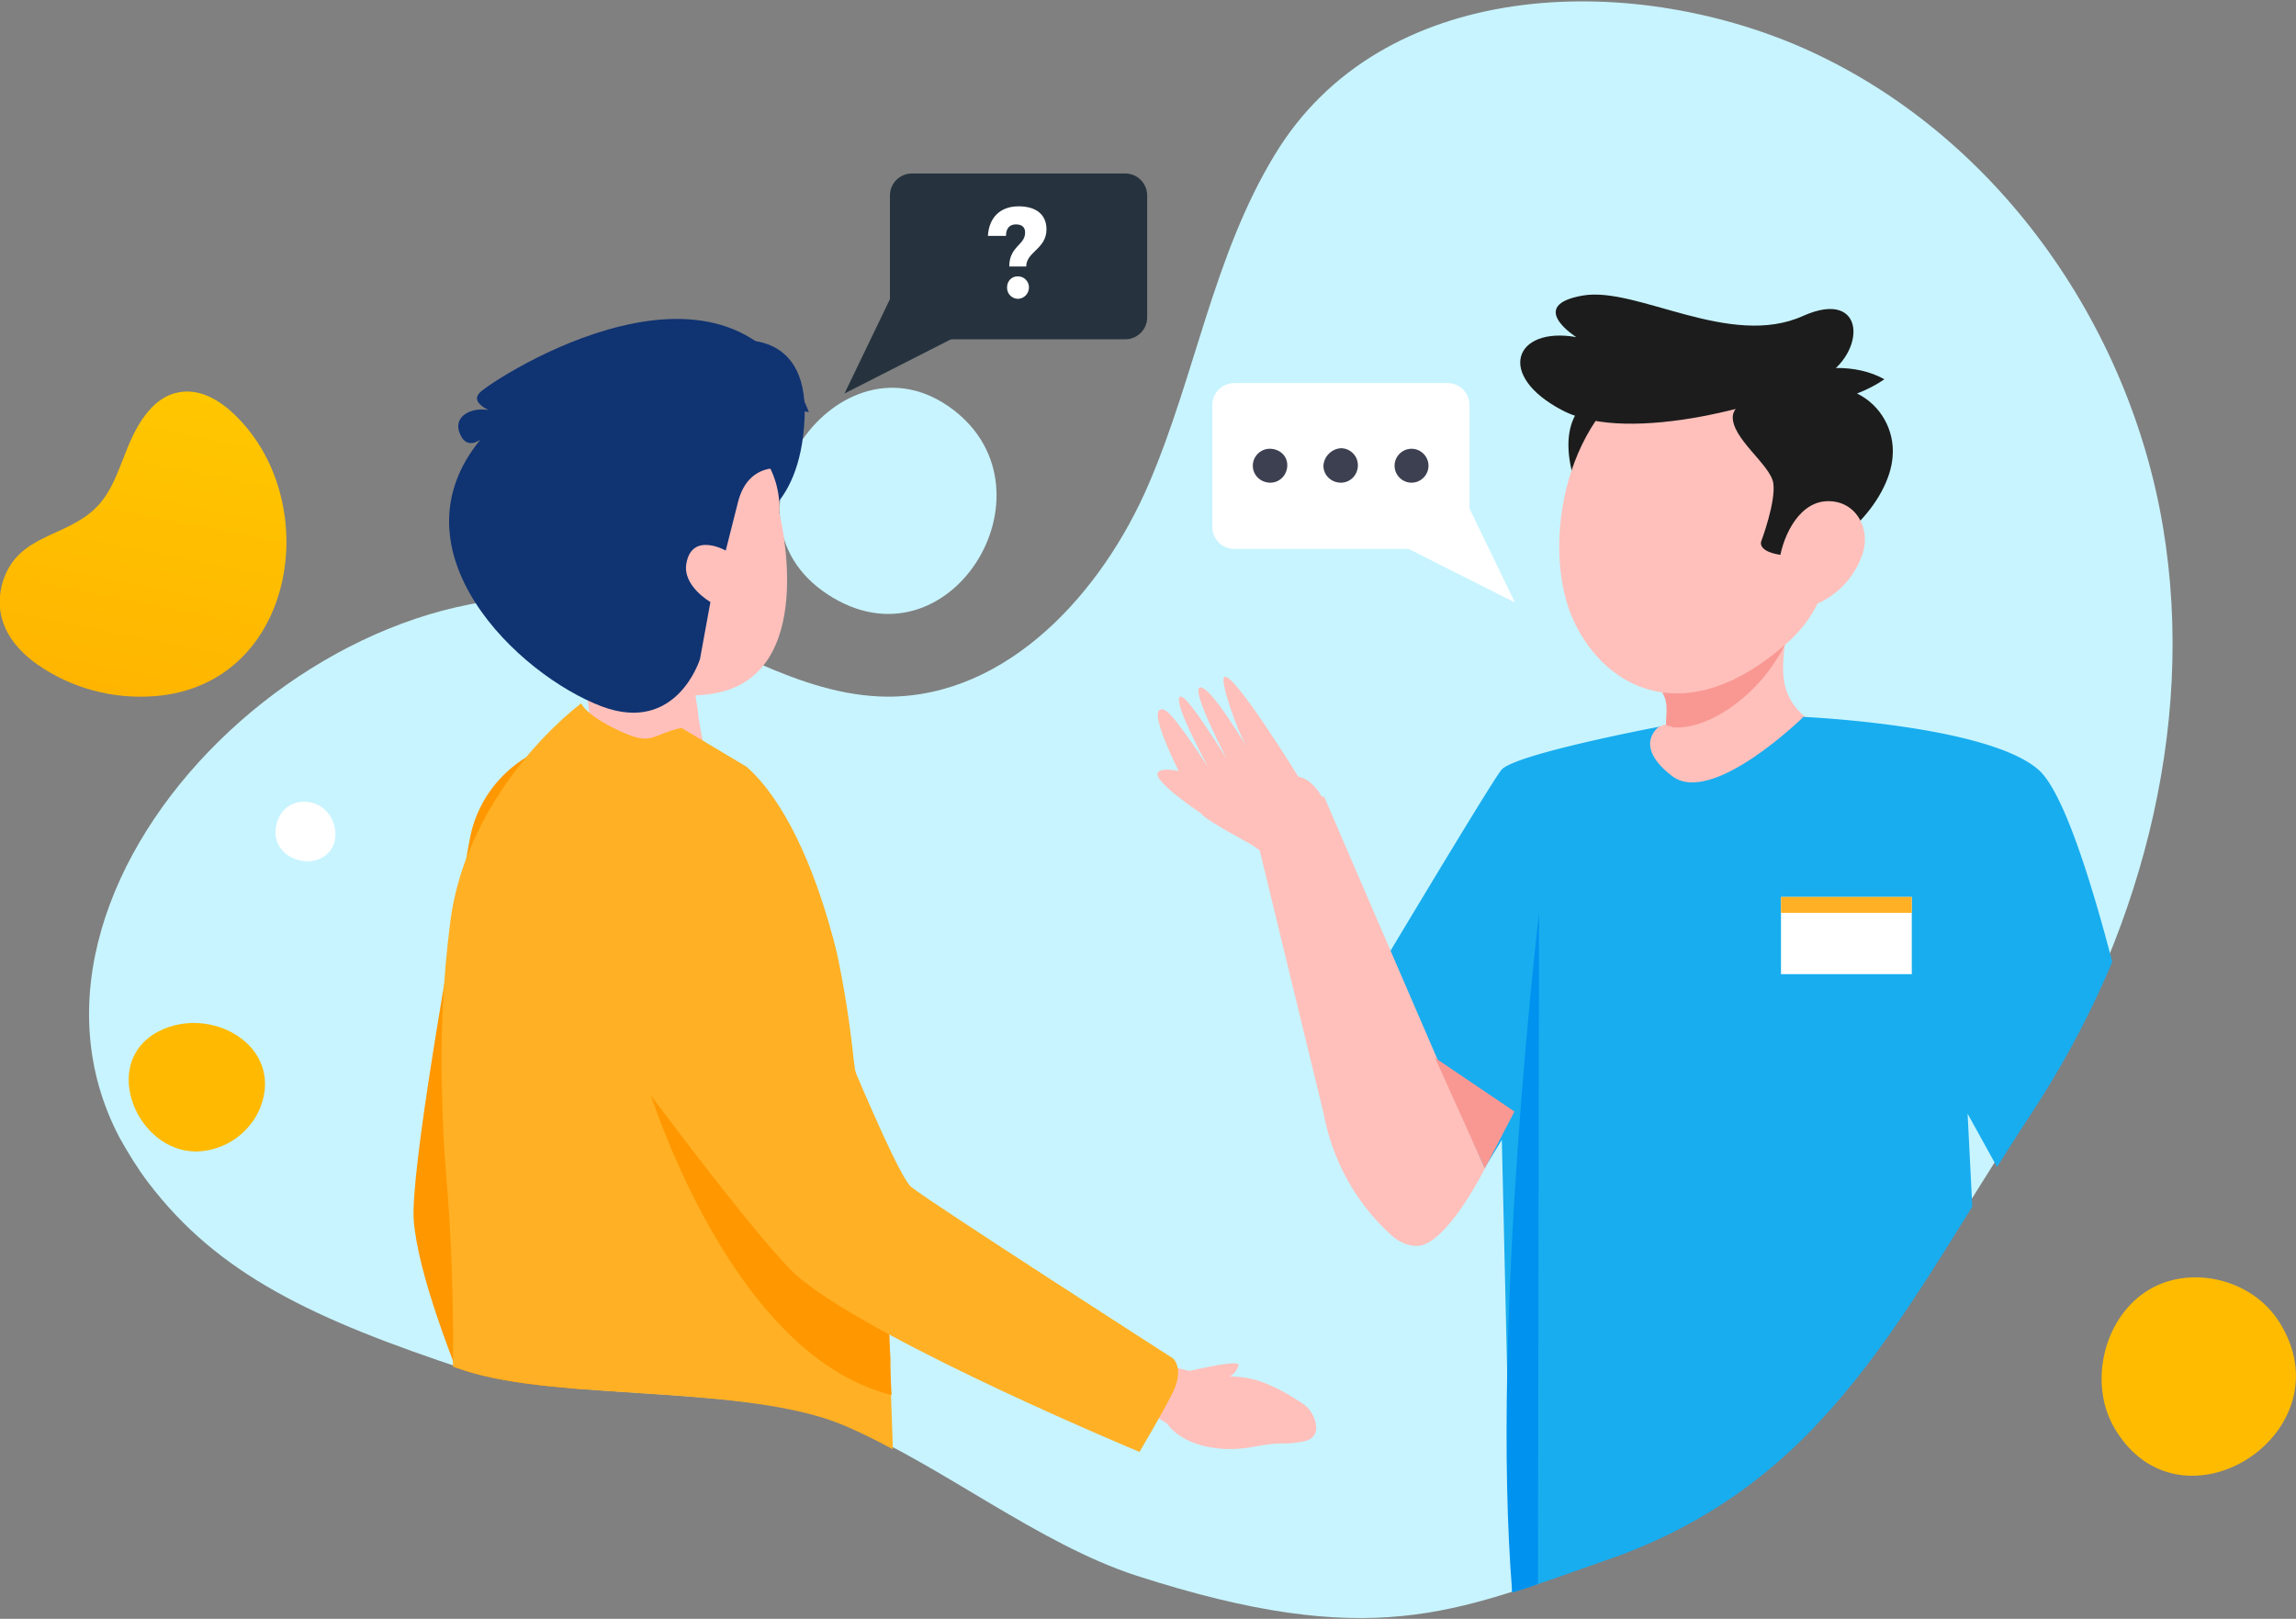
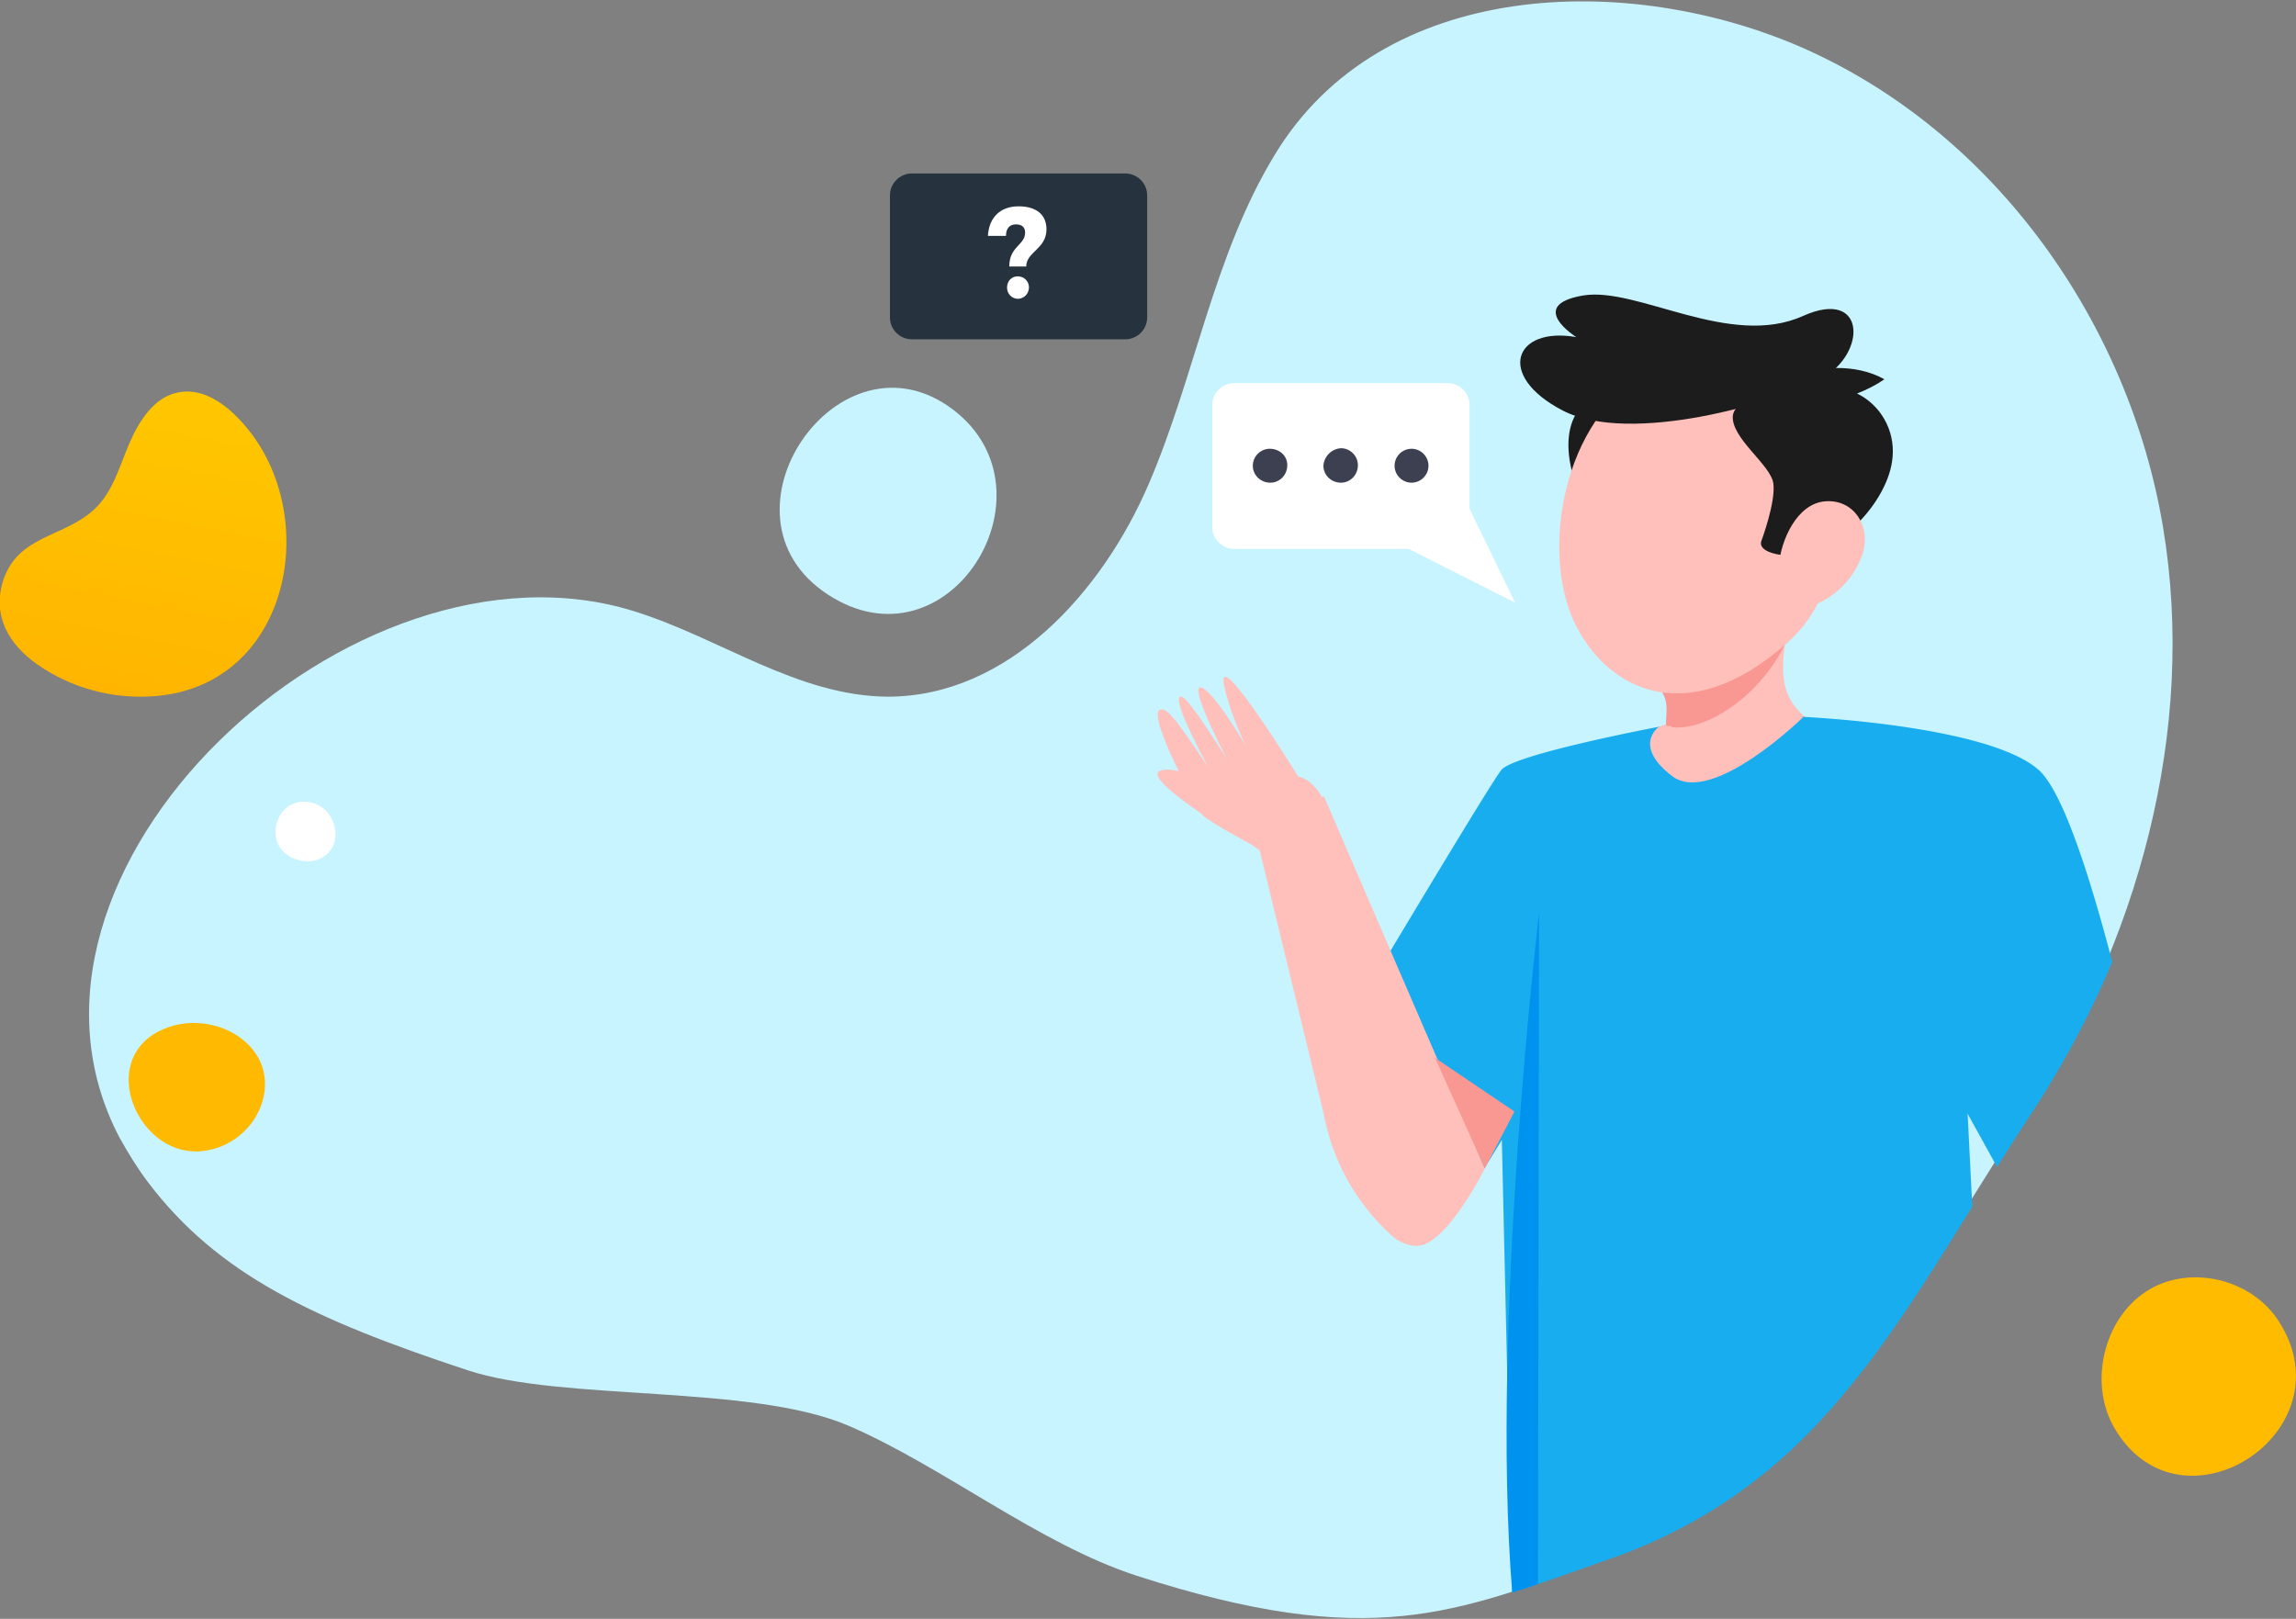
<svg xmlns="http://www.w3.org/2000/svg" xmlns:xlink="http://www.w3.org/1999/xlink" version="1.1" id="Слой_1" x="0" y="0" width="419.5" height="295.8" viewBox="0 0 419.5 295.8" xml:space="preserve">
  <rect x="0" y="0" width="419.5" height="295.8" fill="#808080" stroke="none" />
  <style type="text/css">.st1{fill:#c8f4ff}.st2{fill:#fff}.st5{fill:#26333f}.st7{fill:#1c1c1c}.st8{fill:#ffc0bb}.st9{fill:#f99893}.st10{fill:#18adef}.st14{fill:#103372}.st16{fill:#ff9700}.st19{fill:#ffb024}</style>
  <linearGradient id="SVGID_1_" gradientUnits="userSpaceOnUse" x1="-1826.639" y1="1701.649" x2="-1769.495" y2="1701.649" gradientTransform="scale(1 -1) rotate(78.779 211.258 1912.856)">
    <stop offset="0" stop-color="#ffb500" />
    <stop offset="1" stop-color="#ffc700" />
  </linearGradient>
  <path d="M6.8 121.4c6.3 4.4 13.9 6.4 21.5 5.8 25.6-2 31.1-35.2 14.8-51.2-2.8-2.8-6.6-5.1-10.5-4.3-4.4.8-7.2 5.2-9 9.4s-3 8.8-6.3 11.9C11.8 98.2 3.4 97.7.6 106c-2.1 6.6 1.1 11.8 6.2 15.4z" fill="url(#SVGID_1_)" />
  <path class="st1" d="M151.2 108.6c22.1 14.5 42.6-18.7 23-33.7-20.8-15.9-45.1 19.2-23 33.7z" />
  <path class="st1" d="M21.8 207.8c-25.5-48.7 42.6-112.2 94.1-96.1 15.7 4.9 29.8 15.5 46.3 15.6 22 0 39.2-19.1 47.7-38.9s11.8-41.7 23-60.1C252.4-4 297.5-5.3 329.5 8.8c35.2 15.6 59.5 50.4 65.7 87.5s-4.5 75.9-25.3 107.6c-23.3 35.4-36.5 67-77.3 81.3-26.8 9.4-42 16.6-85 2.7-17.8-5.8-35.4-20-52.6-27.4-17.8-7.6-52.2-4.4-69.5-10.1-28.5-9.4-45.7-17.6-58.4-34.3-1.9-2.5-3.7-5.4-5.3-8.3z" />
  <path class="st2" d="M60.7 149.8c-2-4.4-8.6-4.6-10.1.5-1.6 5.5 4.4 8.4 8.1 6.5 2.8-1.5 3.1-4.6 2-7z" />
  <linearGradient id="SVGID_2_" gradientUnits="userSpaceOnUse" x1="-147.72" y1="912.058" x2="1428.95" y2="-957.942" gradientTransform="matrix(1 0 0 -1 0 512.145)">
    <stop offset="0" stop-color="#ffb500" />
    <stop offset="1" stop-color="#ffc700" />
  </linearGradient>
  <path d="M386.3 260.9c-4.7-8.1-2-19.8 5.8-24.9s19.3-2.4 24.3 5.5c12.9 20.2-18 40.1-30.1 19.4z" fill="url(#SVGID_2_)" />
  <linearGradient id="SVGID_3_" gradientUnits="userSpaceOnUse" x1="-2033.545" y1="-2550.23" x2="-1291.076" y2="-3430.82" gradientTransform="matrix(.51 -.38 -.38 -.5 -62.27 -1886.045)">
    <stop offset="0" stop-color="#ffb500" />
    <stop offset="1" stop-color="#ffc700" />
  </linearGradient>
  <path d="M36.1 210.4c5.1-.2 9.6-3.4 11.5-8.1 4.3-11.3-9.2-18.8-18.7-13.8-10.8 5.7-3.8 22.2 7.2 21.9z" fill="url(#SVGID_3_)" />
-   <path class="st5" d="M163.4 53l-9.1 18.9 22-11.2z" />
+   <path class="st5" d="M163.4 53z" />
  <path class="st5" d="M166.6 31.7h39c2.2 0 4 1.8 4 4V58c0 2.2-1.8 4-4 4h-39c-2.2 0-4-1.8-4-4V35.7c0-2.2 1.8-4 4-4z" />
  <path class="st5" d="M176.3 46.9c0 1.7-1.4 3.1-3.1 3.1-1.7 0-3.1-1.4-3.1-3.1 0-1.7 1.4-3.1 3.1-3.1s3.1 1.3 3.1 3.1zm13 0c0 1.7-1.4 3.1-3.1 3.1-1.7 0-3.1-1.4-3.1-3.1 0-1.7 1.4-3.1 3.1-3.1s3.1 1.3 3.1 3.1zm12.9 0c0 1.7-1.4 3.1-3.1 3.1-1.7 0-3.1-1.4-3.1-3.1s1.4-3.1 3.1-3.1c1.7-.1 3.1 1.3 3.1 3.1z" />
  <defs>
    <path id="SVGID_4_" d="M22.9 207.5C-2.6 158.8 65.5 95.3 117 111.4c15.7 4.9 29.8 15.6 46.3 15.6 22 0 39.2-19.1 47.7-38.9s11.8-41.7 23-60.1c19.5-32.3 64.7-33.6 96.7-19.5 35.2 15.6 59.5 50.4 65.7 87.5s-4.5 76-25.4 107.7c-23.3 35.4-36.5 67-77.3 81.3-26.8 9.4-42 16.6-85 2.7-17.8-5.8-35.4-20-52.6-27.4-17.8-7.6-52.2-4.4-69.5-10.1-28.5-9.4-45.6-17.6-58.4-34.3-1.9-2.6-3.7-5.4-5.3-8.4z" />
  </defs>
  <clipPath id="SVGID_5_">
    <use xlink:href="#SVGID_4_" overflow="visible" />
  </clipPath>
  <g clip-path="url(#SVGID_5_)">
    <path class="st7" d="M294.8 71.6c-6.2.4-11.1 6.3-6.3 18.6s18.6 14.4 17-3.3c-1-10.6-6.2-15.6-10.7-15.3z" />
    <path class="st8" d="M302.1 141.5c.3-2.2.5-.6 2.4-2.1.3-2.7 1-10.8-.2-14l22.9-19.4c.1 11.3-4.6 18.9 2.6 25-3.8 4.8-11.4 18.2-20.4 19.4s-8-4.1-7.3-8.9z" />
    <path class="st9" d="M303.7 126.5l22.7-9.3c-4.9 10.5-15.7 17.1-22 15.5-.1-2.1.6-4-.7-6.2z" />
    <path class="st8" d="M335.1 83.7c.5 15.4.4 25.9-8.7 33.9-18.2 16-32.9 8.5-38.8-4-6-12.7-2.3-37 13.6-45.7 15.7-8.5 33.5.4 33.9 15.8z" />
    <path class="st7" d="M327.6 101.6c-6.9-.3-5.8-2.7-5.8-2.7s2.7-7.2 2.2-10.6-7.7-8.2-7.4-12.3 16.9-12.7 27.7-6.7c-1.6 1.1-3.2 1.9-5 2.6 4.3 2.1 6.9 6.7 6.5 11.5-.6 8.5-10.8 18.5-18.2 18.2z" />
    <path class="st8" d="M340.4 100.9c-1.2 3.9-3.9 7.1-7.5 9-4.8 2.4-8.3-1.6-7.9-6.6.4-4.6 3.3-11.3 8.5-11.7s8.3 4.5 6.9 9.3z" />
    <path class="st7" d="M332.9 69.1c-8.3 4.5-35.1 12.3-47.4 5.9s-8.8-15.4 2.5-13.4c0 0-9.2-5.8 1.2-7.6 9.9-1.7 26.9 9.8 40.3 3.7 11.5-5.1 11.6 6.9 3.4 11.4z" />
    <path class="st10" d="M372.5 140.7c-9.2-8.2-42.9-9.7-42.9-9.7l-13.4.9c-1.5 1.5-3.1 3-4.7 4.4a4.35 4.35 0 01-6 0c-.9-1-1.3-2.3-1.2-3.6l-1.2.1s-26.5 5-28.8 7.9-27.1 44.5-27.1 44.5l7.3 1.6-7.3 15.6 20.3 17.1 6.9-11.2 1.9 82.8 87.6-.4-4.4-87.2 5.8 10.5 28.1-5.7s-11.7-59.4-20.9-67.6z" />
    <path class="st10" d="M323 174.6c.1-3.8.5-8.1 1-12.4 1.9-15 5.6-31.1 5.6-31.1l-13.4.9c-1.5 1.5-3 3-4.7 4.4a4.35 4.35 0 01-6 0c-.9-1-1.3-2.3-1.2-3.6l-1.2.1s-9.5 12.2-13.4 27.5c-1.4 5.3-1.9 10.7-1.5 16.2 2 21.9 7.3 113.7 7.3 113.7h39.8c.1-.1-12.7-99-12.3-115.7z" />
    <path class="st10" d="M316.2 131.9c-1.5 1.5-3 3-4.7 4.4a4.35 4.35 0 01-6 0c-.9-1-1.3-2.3-1.2-3.6l-1.2.1s-9.5 12.2-13.4 27.5c2.1.7 4.4.8 6.5.2 3.5-1 2.5 10.7 4.6 7.7-.7 4.3 6.3-5.7 10.4-4.2s8.8.6 12.5-1.8l.2-.1c1.9-15 5.6-31.1 5.6-31.1l-13.3.9z" />
    <path class="st8" d="M219.9 142.2s-7-2.6-8.3-1.1 8.1 7.7 8.1 7.7l.1-4.2.1-2.4z" />
    <path class="st8" d="M211.9 129.7c1-.5 2.3.6 8.8 10.4-5.3-9.9-5.7-12.5-5.1-12.8s2.4 1.6 8.5 11.3c-4.5-8.8-5.9-13-4.8-13 1.7-.1 6.7 7.9 8.6 11.1-2-3.4-5.1-12.5-4.2-13 1.6-1.1 13.5 18.2 13.5 18.2 7.9 1.6 9.4 24.7 9.4 24.7l-18-12.3s-8-4.3-8.9-5.4-10.1-18-7.8-19.2z" />
    <path class="st8" d="M271.3 213.5s-5.9 11.9-11.1 13.9c-1.4.6-3.9.2-6-1.7-6.5-5.9-10.8-13.7-12.4-22.4l-12.2-50.2 12.3-7.6s20.1 46.7 29.4 68zm44.7-83c-.7.8-1.6 1.4-2.7 1.4-.7.6-1.7.9-2.6.9-.7.6-1.6.9-2.6.9s-2-.3-2.8-1c-.4 0-.8-.1-1.1-.3-.4.1-.7.3-1.1.4 0 0-4.9 3.4 2.4 9s24-10.8 24-10.8c-4.4-.5-9-.6-13.5-.5z" />
    <path class="st2" d="M267.7 91.3l9.1 18.8-22-11.1z" />
    <path class="st2" d="M264.5 100.3h-39c-2.2 0-4-1.8-4-4V74c0-2.2 1.8-4 4-4h39c2.2 0 4 1.8 4 4v22.4c0 2.1-1.8 3.9-4 3.9z" />
    <path d="M254.8 85.1c0 1.7 1.4 3.1 3.1 3.1 1.7 0 3.1-1.4 3.1-3.1 0-1.7-1.4-3.1-3.1-3.1-1.7 0-3.1 1.4-3.1 3.1zm-13 0c0 1.7 1.4 3.1 3.2 3.1 1.7 0 3.1-1.4 3.1-3.2 0-1.7-1.4-3.1-3.1-3.1-1.7.1-3.1 1.5-3.2 3.2zm-12.9 0c0 1.7 1.4 3.1 3.2 3.1 1.7 0 3.1-1.4 3.1-3.2s-1.5-3-3.2-3c-1.7 0-3.1 1.4-3.1 3.1z" fill="#3d4051" />
    <path class="st9" d="M262.2 193.3l14.5 9.8-5.4 10.4" />
    <path d="M281.2 166.8s-8.9 75.2-4.9 124.2h4.7l.2-124.2z" fill="#0092ef" />
  </g>
  <path class="st2" d="M186.1 37.7c3.2 0 5.1 1.5 5.1 4.2 0 3.6-3.7 4.1-3.7 6.8h-3.1c0-3.7 2.9-3.9 2.9-6.2 0-1-.6-1.5-1.7-1.5s-1.8.7-1.8 2.1h-3.3c.2-3.4 2.3-5.4 5.6-5.4zm1.9 14.8c0 1.1-.8 2-1.9 2.1h-.1c-1.1 0-2-.9-2-2v-.1c0-1.1.8-2 1.9-2h.1c1.1 0 2 .9 2 2z" />
  <g id="Слой_2_1_">
    <defs>
-       <path id="SVGID_6_" d="M21.1 207.8C-4.4 159.1 96.3-13.2 147.8 2.9c15.6 4.9 24.8 89.8 41.3 89.8 22 0 11.5 15.4 20-4.3s11.8-41.7 23-60.1C251.6-4 296.8-5.3 328.8 8.8c35.2 15.6 59.5 50.4 65.7 87.5s-4.5 75.9-25.3 107.6c-23.3 35.4-36.5 67-77.3 81.3-26.8 9.4-42 16.6-85 2.7-17.8-5.8-35.4-20-52.6-27.4-17.8-7.6-52.2-4.4-69.5-10.1-28.5-9.4-45.7-17.6-58.4-34.3-2-2.5-3.7-5.4-5.3-8.3z" />
-     </defs>
+       </defs>
    <clipPath id="SVGID_7_">
      <use xlink:href="#SVGID_6_" overflow="visible" />
    </clipPath>
    <g id="Layer_1" clip-path="url(#SVGID_7_)">
      <path class="st14" d="M132.4 62.5c.4-.1 15.4-3.6 14.6 14s-11.2 19.7-11.2 19.7l-11.4-26.3 8-7.4z" />
      <path class="st8" d="M105.2 116c-.2.2 3.3 13.2 2.6 20.6 0 0 21.5-.5 20.9-.6s-2.6-15.5-2.6-15.5-15.6-8.8-20.9-4.5" />
      <defs>
        <path id="SVGID_8_" d="M105.2 114.8h22.4v15.9h-22.4z" />
      </defs>
      <clipPath id="SVGID_9_">
        <use xlink:href="#SVGID_8_" overflow="visible" />
      </clipPath>
      <g clip-path="url(#SVGID_9_)">
        <path class="st8" d="M105.2 116c.1 1 .3 2 .6 3 3.8 4 11.4 10.6 21.8 11.7-.7-4.5-1.4-10.2-1.4-10.2s-15.7-8.8-21-4.5" />
      </g>
      <path class="st8" d="M142.4 93.8s7.6 30.1-12.5 33c-13.7 2-24.1-8.3-26.8-13.8 0 0-9.7-33.8 18.7-35.6 22.3-1.4 20.6 16.4 20.6 16.4" />
      <path class="st14" d="M144.9 85.9s-8-2.7-10.1 6l-2.2 8.7s-6.2-3.5-7.2 2.4c-.7 4.1 4.4 7 4.4 7l-1.9 10.4s-4.2 13.8-17.9 8.7c-15.4-5.8-38.9-28.5-22.2-48.8 0 0-2.7 2.2-3.9-1.4s4.1-5.3 7.7-3.1c0 0-6.3-1.7-3.9-4.1s46.3-31.1 60.1 3.6l-14-2.4" />
      <path class="st16" d="M112.2 286c2.4 1.6 7.6 5.2 7 5.8-.8.4-1.8.5-2.7.3 2.3 2.5 4.2 5.3 5.5 13 .3 1.5-.1 3.1-1 4.4-.7 1.2-2.2 1.7-3.4 1-.2-.1-.4-.3-.6-.4-3.7-2.8-1.9-2.2-7.2-6s-8.5-9.7-7.6-14.3l-1.1-5.3 7.9-3.8c.1 0 1.6 2.6 3.2 5.3z" />
-       <path class="st16" d="M107.1 286.6c4.9-1.5 4.7-4.3 4.7-4.3s-9.9-51.6-10.2-56.2 22.6-53.8 22.6-53.8 10-19.3 2.4-29c-6.6-8.4-15.5-9.3-23.1-7.8-9 1.8-16.1 8.9-17.7 18-3.7 20.4-10.9 61-10.2 69.6 1.6 19.2 24.2 63.8 24.2 63.8 2.4.6 4.9.4 7.3-.3z" />
      <path d="M148.5 279.1s-2.3 28.5-5 62.9c-2.8 35.5-6 77.1-7.6 99.7-.5 7.1-.8 12.4-.9 15-.8 18.8-3.8 49-3.8 49s-7.2 7.1-21.5 4.1c0 0-12.8-43-16.4-88.5-.1-.7-.1-1.5-.2-2.2-1.1-15.4-2.5-36.5-3.8-57.7-2.6-42.7-4.9-86.2-4.9-86.2l64.1 3.9z" fill="#2250a0" />
      <path d="M157 278c-1.1 3.5 30.1 228.4 30.1 228.4s-6.8 7.9-19.1 3.6c0 0-42.2-89-37.1-108.7 2.5-9.8-53.9-89.7-44.9-129.5s71 6.2 71 6.2z" fill="#1d74db" />
      <path class="st19" d="M163.3 291.2c-.5.4-1.1.7-1.7.7-6.1.1-23.6 3.9-38.6 2.7-12.6-.9-23.8-4.4-35.9-9.4-1.6-.7-5.3-2.5-5.3-4.3 0-1.9.1-4.8.3-8.3.5-12.4 1.5-33.6-.6-58.1-.4-4.6-.6-9.1-.7-13.5-.4-11 .1-21.9 1.5-32.8 2.5-18.6 15.4-33.1 23.9-39.7 0 0 .6 2.1 7.1 5.1 6 2.8 5.7.6 11.2-.6l11.9 7.1c6.9 6.1 12.2 18 15.7 30.9.3 1 .5 2 .8 3.1 1.4 6.5 2.4 13.1 3.1 19.7 1.1 8.8 4.3 15.2 5 25.3.1.6.1 1.2.1 1.8.3 4.6.6 9.2.8 13.8.1 1.6.2 3.3.3 4.9.1 2.5.2 4.9.3 7.3v.3c.1.9.1 1.9.1 2.7.1 1.8.1 3.6.2 5.3.8 20.1.8 35.6.5 36z" />
      <path class="st16" d="M162.9 254.9c-30.6-7.6-45.3-58.8-45.3-58.8l44.4 38.2c.1 1.6.2 3.3.3 4.9.1 2.5.2 4.9.3 7.3v.3c.1.9.1 1.9.1 2.7 0 1.9.1 3.7.2 5.4z" />
      <path class="st8" d="M217.3 250.5c2.8-.6 9-2 9-1.1-.2.9-.8 1.7-1.6 2.1 3.4.1 6.7.6 13.2 4.9 1.3.8 2.2 2.2 2.5 3.7.3 1.4-.1 2.9-2.3 3.3-4.5.8-2.9-.2-9.3 1s-12.9-.5-15.6-4.3l-4.6-2.9 2.7-8.4c0 .1 2.9 1 6 1.7z" />
-       <path class="st19" d="M214.2 254.6c2.3-4.6.1-6.4.1-6.4s-44.2-28.4-47.8-31.3-23.4-53.4-23.4-53.4-7.1-20.5-19.4-21.7c-10.7-1-17.4 4.8-21.6 11.4-4.9 7.8-4.6 17.8.8 25.3 12.2 16.7 36.7 49.9 43.5 55.3 15.1 12.1 61.8 31.5 61.8 31.5s4.2-7.1 6-10.7z" />
      <path class="st2" d="M325.4 163.9h23.9V178h-23.9z" />
      <path class="st19" d="M325.4 163.9h23.9v2.9h-23.9z" />
    </g>
  </g>
</svg>